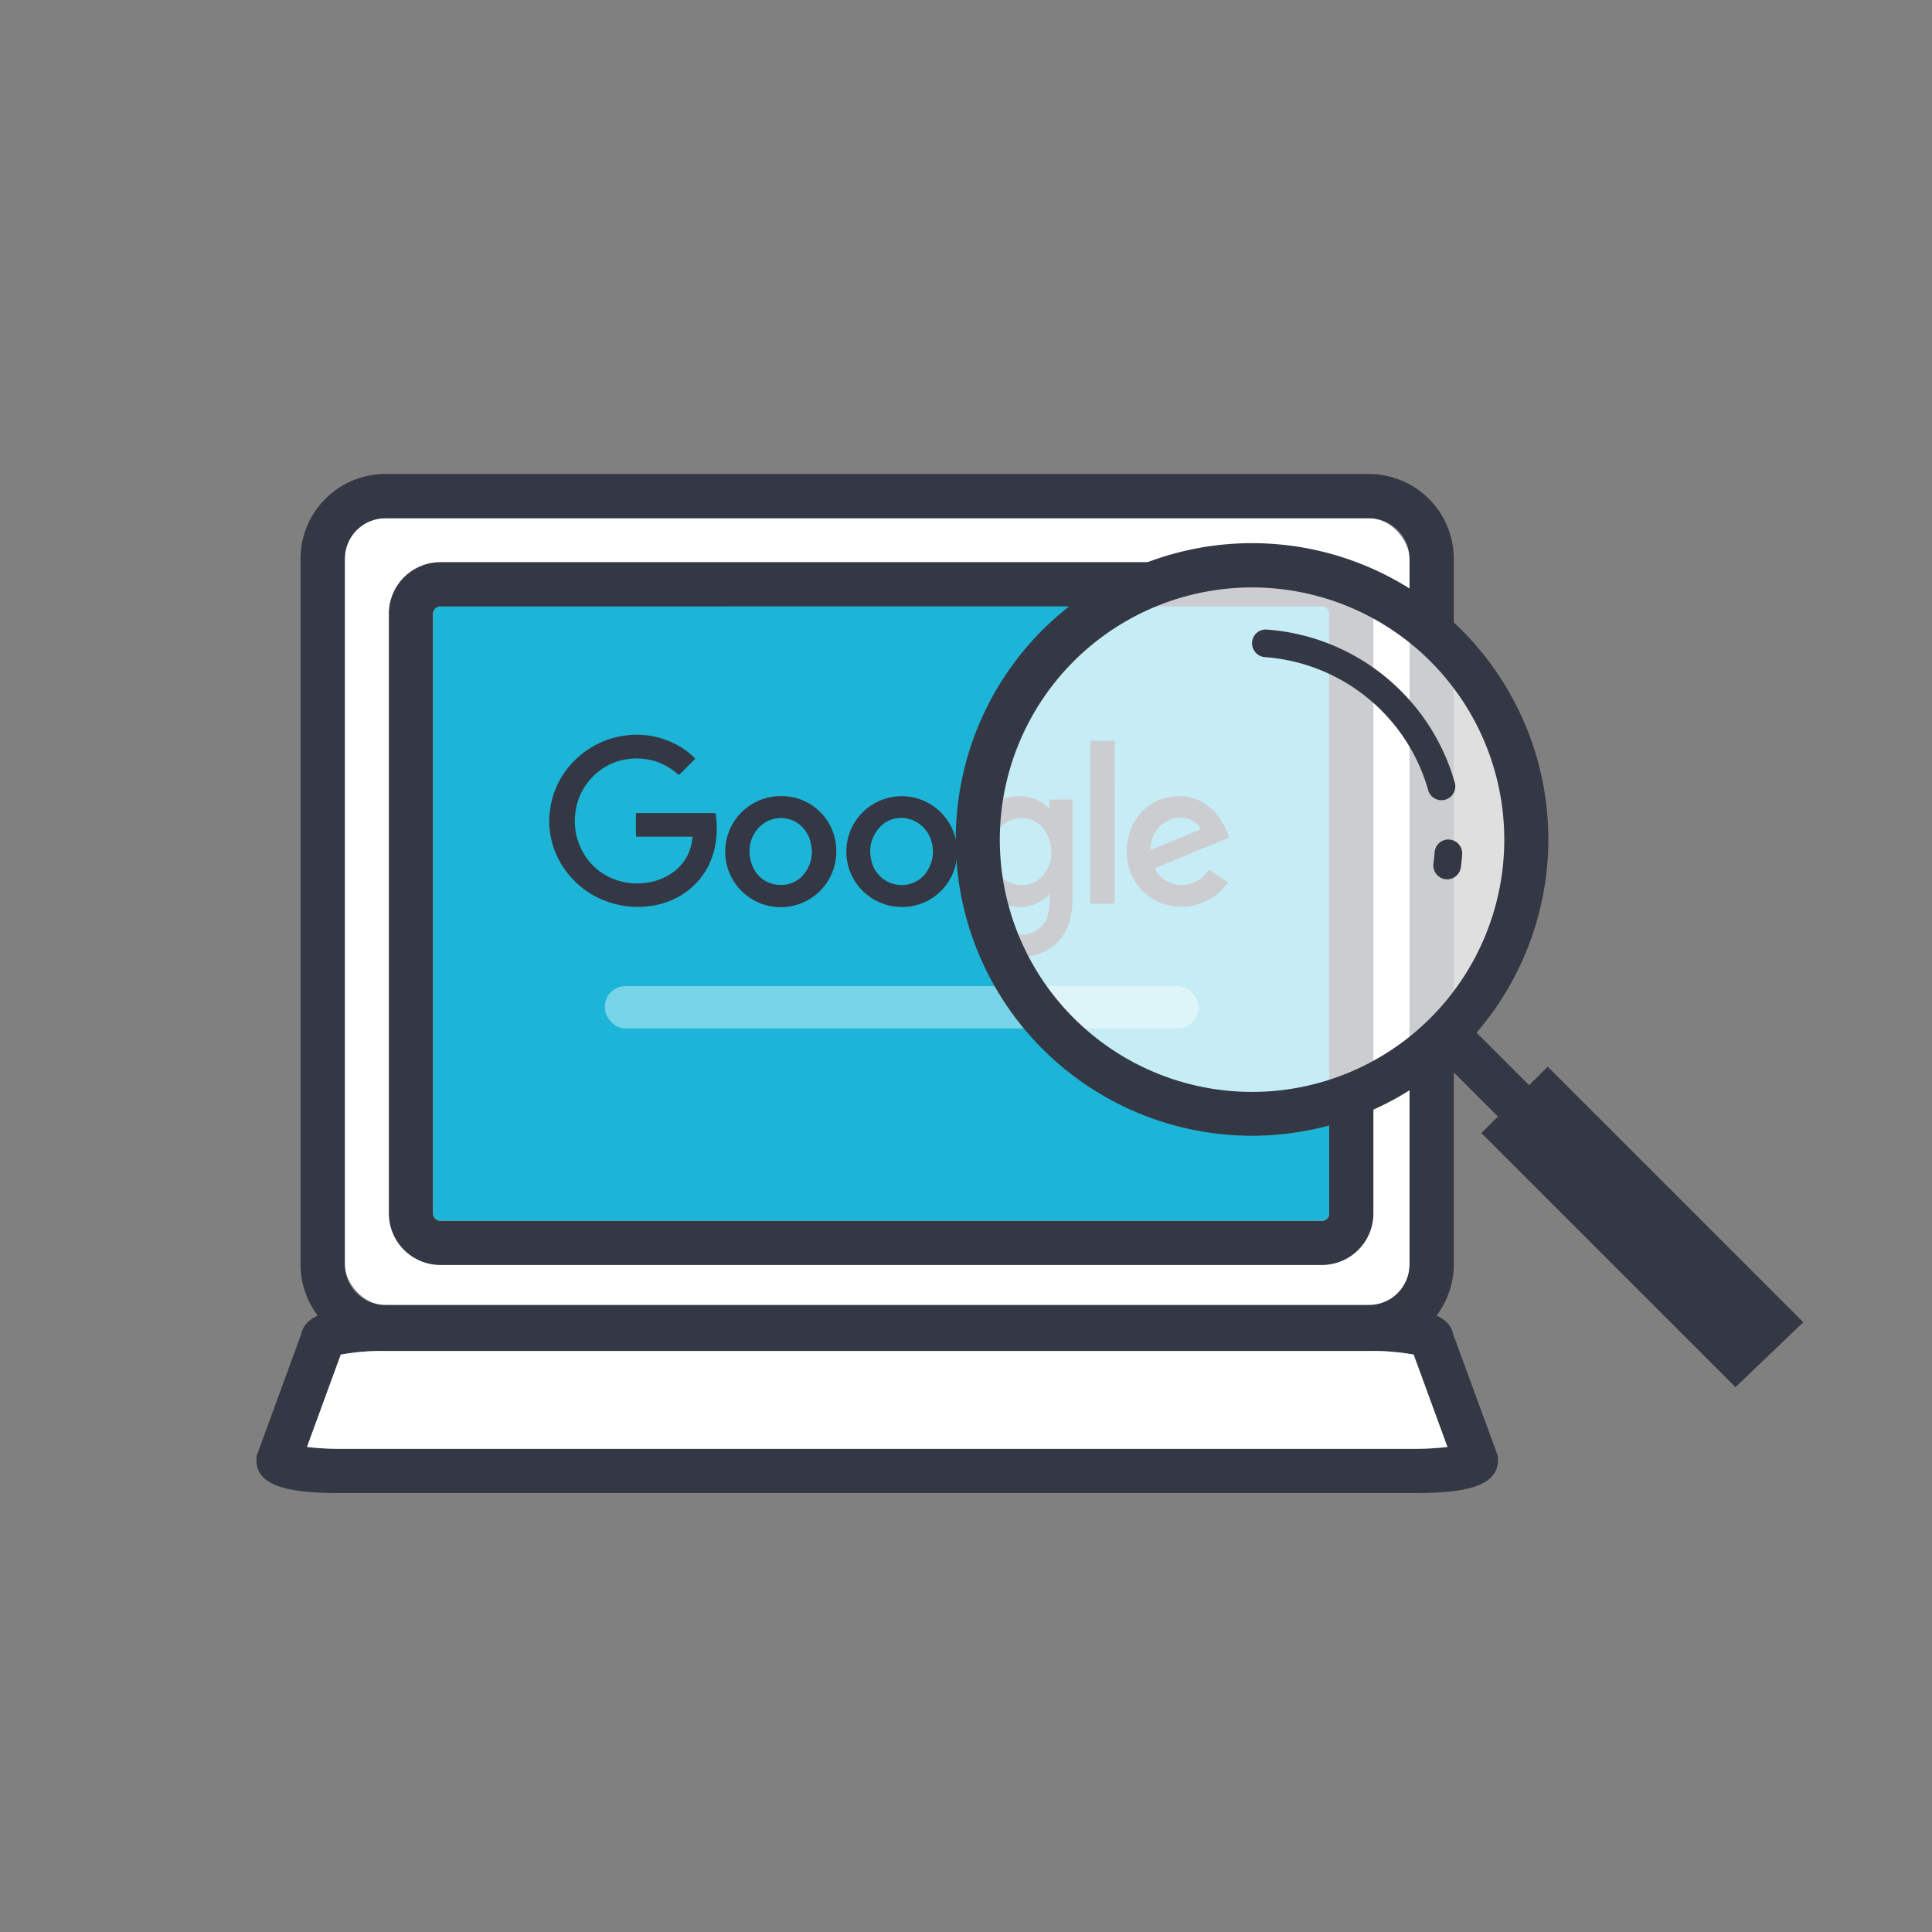
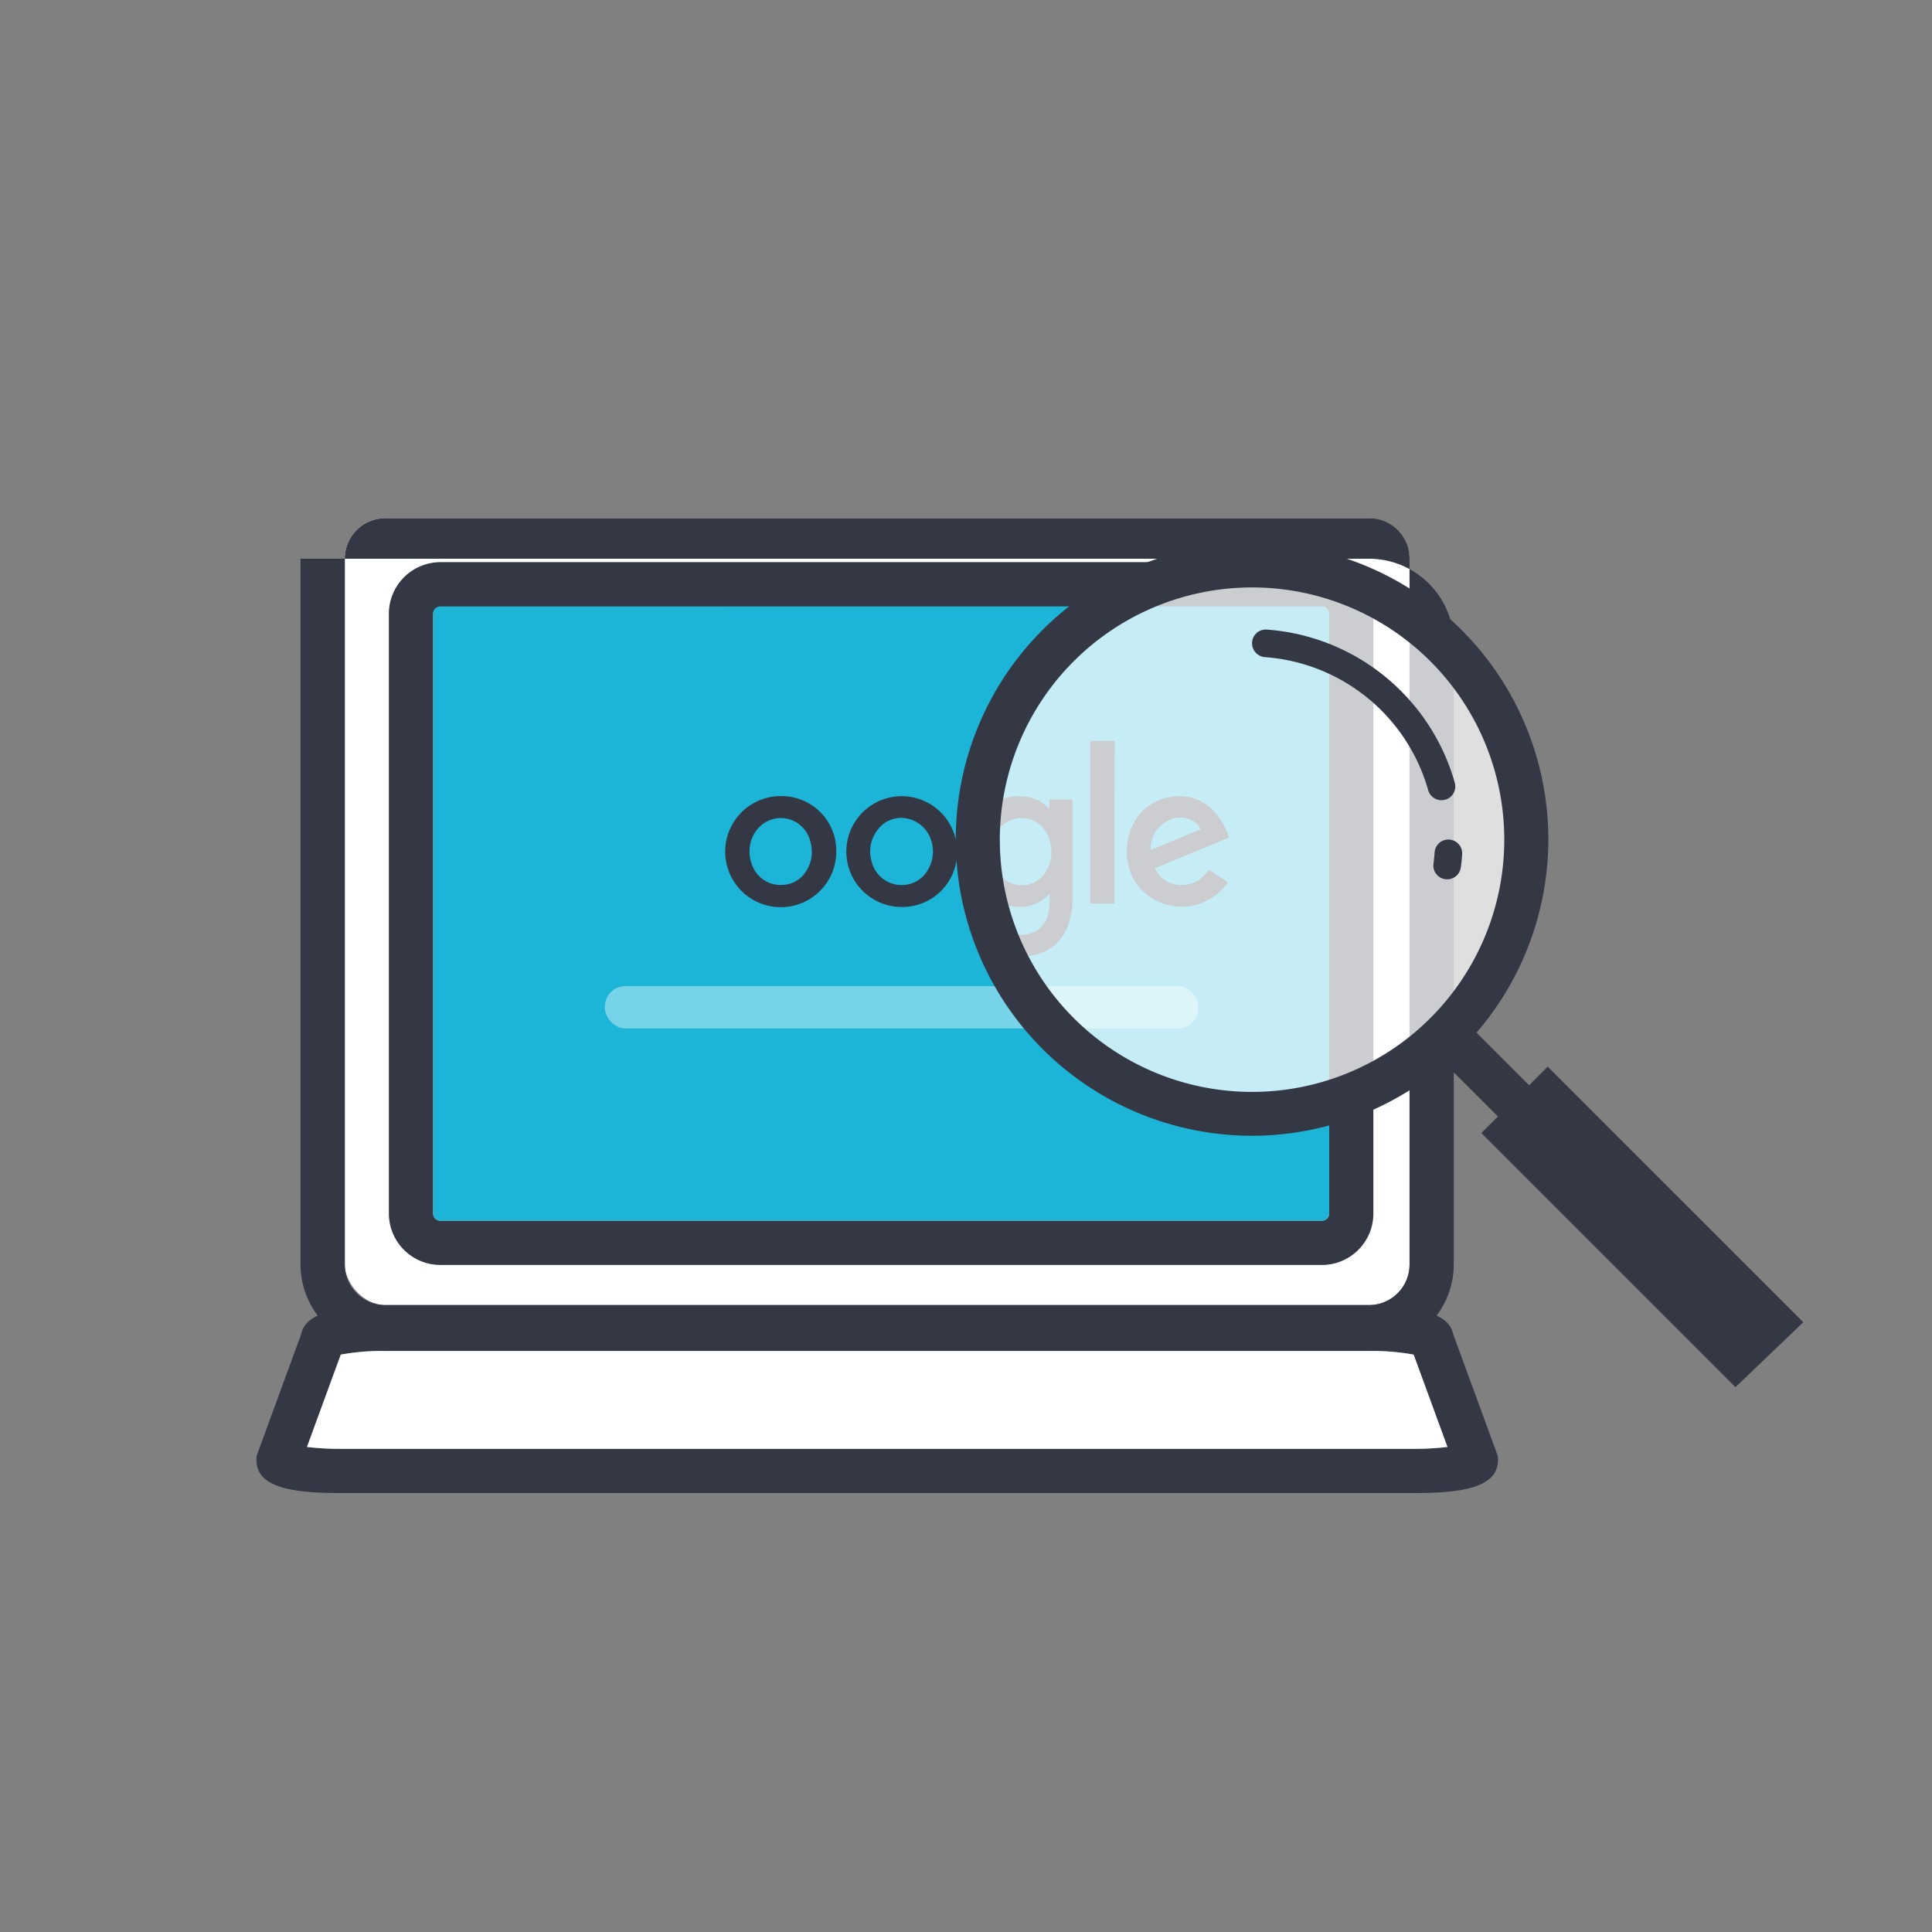
<svg xmlns="http://www.w3.org/2000/svg" id="Layer_1" data-name="Layer 1" viewBox="0 0 360 360">
  <rect x="0" y="0" width="360" height="360" fill="#808080" stroke="none" />
  <defs>
    <style>.cls-1{fill:#fff;}.cls-2{fill:#1cb5d7;}.cls-3{fill:#77d3e7;}.cls-4{fill:#343844;}.cls-5{opacity:0.75;}</style>
  </defs>
  <title>Website_SoftwareTech_Hero</title>
  <rect class="cls-1" x="64.25" y="96.56" width="198.4" height="146.62" rx="7.56" />
  <path class="cls-2" d="M82.06,112.62A1.37,1.37,0,0,0,80.69,114V226.11a1.37,1.37,0,0,0,1.37,1.37H246.31a1.37,1.37,0,0,0,1.37-1.37V114a1.37,1.37,0,0,0-1.37-1.37Z" />
  <rect class="cls-3" x="112.71" y="183.75" width="110.57" height="7.89" rx="3.81" />
  <g id="zMJAuT.tif">
-     <path class="cls-4" d="M102.36,151.8a3.52,3.52,0,0,0,.14-.91,15.68,15.68,0,0,1,5-9.59,16.19,16.19,0,0,1,8.4-4.15,15.71,15.71,0,0,1,8.71.92,14.68,14.68,0,0,1,4.82,3.15c.11.11.11.17,0,.28l-2.79,2.8c-.12.13-.19.09-.3,0a12.18,12.18,0,0,0-3.45-2.17,11.64,11.64,0,0,0-6-.67,11.09,11.09,0,0,0-6.82,3.69,11.22,11.22,0,0,0-2.83,6.13,11.77,11.77,0,0,0,1.27,7.3,11.16,11.16,0,0,0,6.16,5.34,12,12,0,0,0,5.41.61,10.84,10.84,0,0,0,5.19-1.9,8.58,8.58,0,0,0,3.66-5.85c0-.24.07-.47.11-.7s0-.19-.16-.18a1.34,1.34,0,0,1-.2,0h-9.9c-.23,0-.29-.06-.29-.29q0-1.94,0-3.87c0-.2,0-.24.24-.24h14.38c.25,0,.25.13.27.29a18.15,18.15,0,0,1,.07,4.54,15.45,15.45,0,0,1-1.28,4.66,13.21,13.21,0,0,1-4.25,5.15,14.44,14.44,0,0,1-7,2.71,16.7,16.7,0,0,1-8.16-1,16.16,16.16,0,0,1-7.4-5.68,15.72,15.72,0,0,1-2.91-7.32,4.73,4.73,0,0,0-.12-.91Z" />
    <path class="cls-4" d="M189.22,178.24c-.41-.07-.82-.11-1.22-.2a9.74,9.74,0,0,1-7-5.68c-.07-.15,0-.2.1-.26,1.18-.55,2.39-1,3.58-1.53.18-.08.21,0,.27.14a6.21,6.21,0,0,0,2.49,2.78,5.4,5.4,0,0,0,3.07.68,5.5,5.5,0,0,0,2.53-.71,4.78,4.78,0,0,0,2.22-3,12.41,12.41,0,0,0,.3-3.86c-.19.18-.36.32-.53.47a7.3,7.3,0,0,1-6,1.86,10.21,10.21,0,0,1-8.75-8.26,10.47,10.47,0,0,1,5.59-11.34,8.54,8.54,0,0,1,6.61-.57,7,7,0,0,1,2.73,1.64l.33.3a.92.92,0,0,0,0-.43c0-.37,0-.74,0-1.11,0-.14,0-.19.18-.19h3.92c.22,0,.2.11.2.25v18.33a13.68,13.68,0,0,1-.9,5.1,8.45,8.45,0,0,1-6.12,5.28,9.35,9.35,0,0,1-1.57.26.22.22,0,0,0-.17.05ZM195.9,159a7.43,7.43,0,0,0-.87-3.73,5.24,5.24,0,0,0-5.67-2.73,5.47,5.47,0,0,0-3.64,2.49,6.52,6.52,0,0,0-1,4.51,6,6,0,0,0,3.31,4.86,5.3,5.3,0,0,0,6.52-1.49A6.61,6.61,0,0,0,195.9,159Z" />
    <path class="cls-4" d="M229,156.1c-.62.2-1.21.48-1.8.73-3.93,1.61-7.84,3.24-11.76,4.85-.21.08-.25.14-.13.35a5.72,5.72,0,0,0,2,2.14,5.94,5.94,0,0,0,7.58-1.59c.13-.17.26-.42.43-.46s.35.19.52.31l2.78,1.84c.15.1.17.16.07.3a10.47,10.47,0,0,1-15,2.14,9.54,9.54,0,0,1-3.39-5.4,10.9,10.9,0,0,1,.89-7.81,9.23,9.23,0,0,1,7-5,8.8,8.8,0,0,1,5.78.92,9.5,9.5,0,0,1,3.25,3,14.37,14.37,0,0,1,1.72,3.41c0,.08,0,.17.11.22Zm-14.56,2.23.12,0,9-3.72c.15-.06.13-.13.07-.24a3.32,3.32,0,0,0-1.59-1.53,4.86,4.86,0,0,0-4.81.32A5.67,5.67,0,0,0,214.42,158.33Z" />
    <path class="cls-4" d="M155.83,158.66a10.35,10.35,0,1,1-10.36-10.32A10.19,10.19,0,0,1,155.83,158.66Zm-16.16-.26a6.84,6.84,0,0,0,.59,3.06,5.56,5.56,0,0,0,5.35,3.43,5.32,5.32,0,0,0,4.44-2.33,6.52,6.52,0,0,0,1-5.51,5.74,5.74,0,0,0-3-4,5.61,5.61,0,0,0-6.49,1A6.28,6.28,0,0,0,139.67,158.4Z" />
    <path class="cls-4" d="M167.92,169a10.32,10.32,0,1,1,10.42-10.17A10.2,10.2,0,0,1,167.92,169Zm-.49-16.57a5.37,5.37,0,0,0-3.88,2.18,6.51,6.51,0,0,0-1.17,5.76,5.75,5.75,0,0,0,6.18,4.52,5.53,5.53,0,0,0,4.34-2.8,6.71,6.71,0,0,0,.46-5.92A5.94,5.94,0,0,0,167.43,152.41Z" />
    <path class="cls-4" d="M207.69,153.19q0,7.44,0,14.89c0,.23-.06.29-.29.29-1.34,0-2.68,0-4,0-.21,0-.25-.07-.25-.26q0-14.91,0-29.82c0-.2,0-.25.25-.25h4.05c.2,0,.26,0,.26.26Q207.69,145.74,207.69,153.19Z" />
  </g>
-   <path class="cls-4" d="M255.1,251.41H71.81A15.8,15.8,0,0,1,56,235.62V104.11A15.81,15.81,0,0,1,71.81,88.32H255.1a15.82,15.82,0,0,1,15.79,15.79V235.62A15.81,15.81,0,0,1,255.1,251.41ZM71.81,96.56a7.56,7.56,0,0,0-7.56,7.55V235.62a7.57,7.57,0,0,0,7.56,7.56H255.1a7.56,7.56,0,0,0,7.55-7.56V104.11a7.56,7.56,0,0,0-7.55-7.55Z" />
+   <path class="cls-4" d="M255.1,251.41H71.81A15.8,15.8,0,0,1,56,235.62V104.11H255.1a15.82,15.82,0,0,1,15.79,15.79V235.62A15.81,15.81,0,0,1,255.1,251.41ZM71.81,96.56a7.56,7.56,0,0,0-7.56,7.55V235.62a7.57,7.57,0,0,0,7.56,7.56H255.1a7.56,7.56,0,0,0,7.55-7.56V104.11a7.56,7.56,0,0,0-7.55-7.55Z" />
  <path class="cls-4" d="M263.33,278.21H63.58c-8.2,0-15.79-.74-15.79-6.12v-.73l8.32-22.73c.9-4.48,8-5.13,15.7-5.13H255.1c7.67,0,14.8.65,15.69,5.13l8.33,22.73v.73C279.12,277.47,271.53,278.21,263.33,278.21ZM57.2,269.62a53.2,53.2,0,0,0,6.38.35H263.33a53.34,53.34,0,0,0,6.38-.35l-6.3-17.21a42.2,42.2,0,0,0-8.31-.67H71.81a42.2,42.2,0,0,0-8.31.67Z" />
  <path class="cls-4" d="M246.31,235.71H82.06a9.61,9.61,0,0,1-9.6-9.59V114.35a9.62,9.62,0,0,1,9.6-9.6H246.31a9.61,9.61,0,0,1,9.6,9.6V226.12A9.6,9.6,0,0,1,246.31,235.71ZM82.06,113a1.37,1.37,0,0,0-1.37,1.36V226.12a1.37,1.37,0,0,0,1.37,1.36H246.31a1.36,1.36,0,0,0,1.37-1.36V114.35a1.36,1.36,0,0,0-1.37-1.36Z" />
  <g class="cls-5">
    <circle class="cls-1" cx="233.3" cy="156.43" r="51.09" />
  </g>
  <path class="cls-4" d="M233.3,211.63a55.21,55.21,0,1,1,55.21-55.2A55.26,55.26,0,0,1,233.3,211.63Zm0-102.17a47,47,0,1,0,47,47A47,47,0,0,0,233.3,109.46Z" />
  <path class="cls-4" d="M269.11,163.79h0a2.57,2.57,0,0,1-2-2.88c.09-.68.16-1.37.21-2.06a2.57,2.57,0,0,1,2.56-2.42h0a2.59,2.59,0,0,1,2.57,2.79c-.06.79-.13,1.57-.24,2.35A2.57,2.57,0,0,1,269.11,163.79Z" />
  <path class="cls-4" d="M266.11,147.2a34.2,34.2,0,0,0-30.38-24.75,2.6,2.6,0,0,1-2.43-2.57h0a2.55,2.55,0,0,1,2.71-2.57,39.36,39.36,0,0,1,35.08,28.58,2.57,2.57,0,0,1-2,3.17h0A2.58,2.58,0,0,1,266.11,147.2Z" />
  <rect class="cls-4" x="293.08" y="179.26" width="8.23" height="82.11" transform="translate(-68.74 274.67) rotate(-45)" />
  <polygon class="cls-4" points="323.38 258.48 276.03 211.13 288.39 198.76 336.02 246.38 323.38 258.48" />
  <path class="cls-1" d="M57.2,269.62a53.2,53.2,0,0,0,6.38.35H263.33a53.34,53.34,0,0,0,6.38-.35l-6.3-17.21a42.2,42.2,0,0,0-8.31-.67H71.81a42.2,42.2,0,0,0-8.31.67Z" />
</svg>